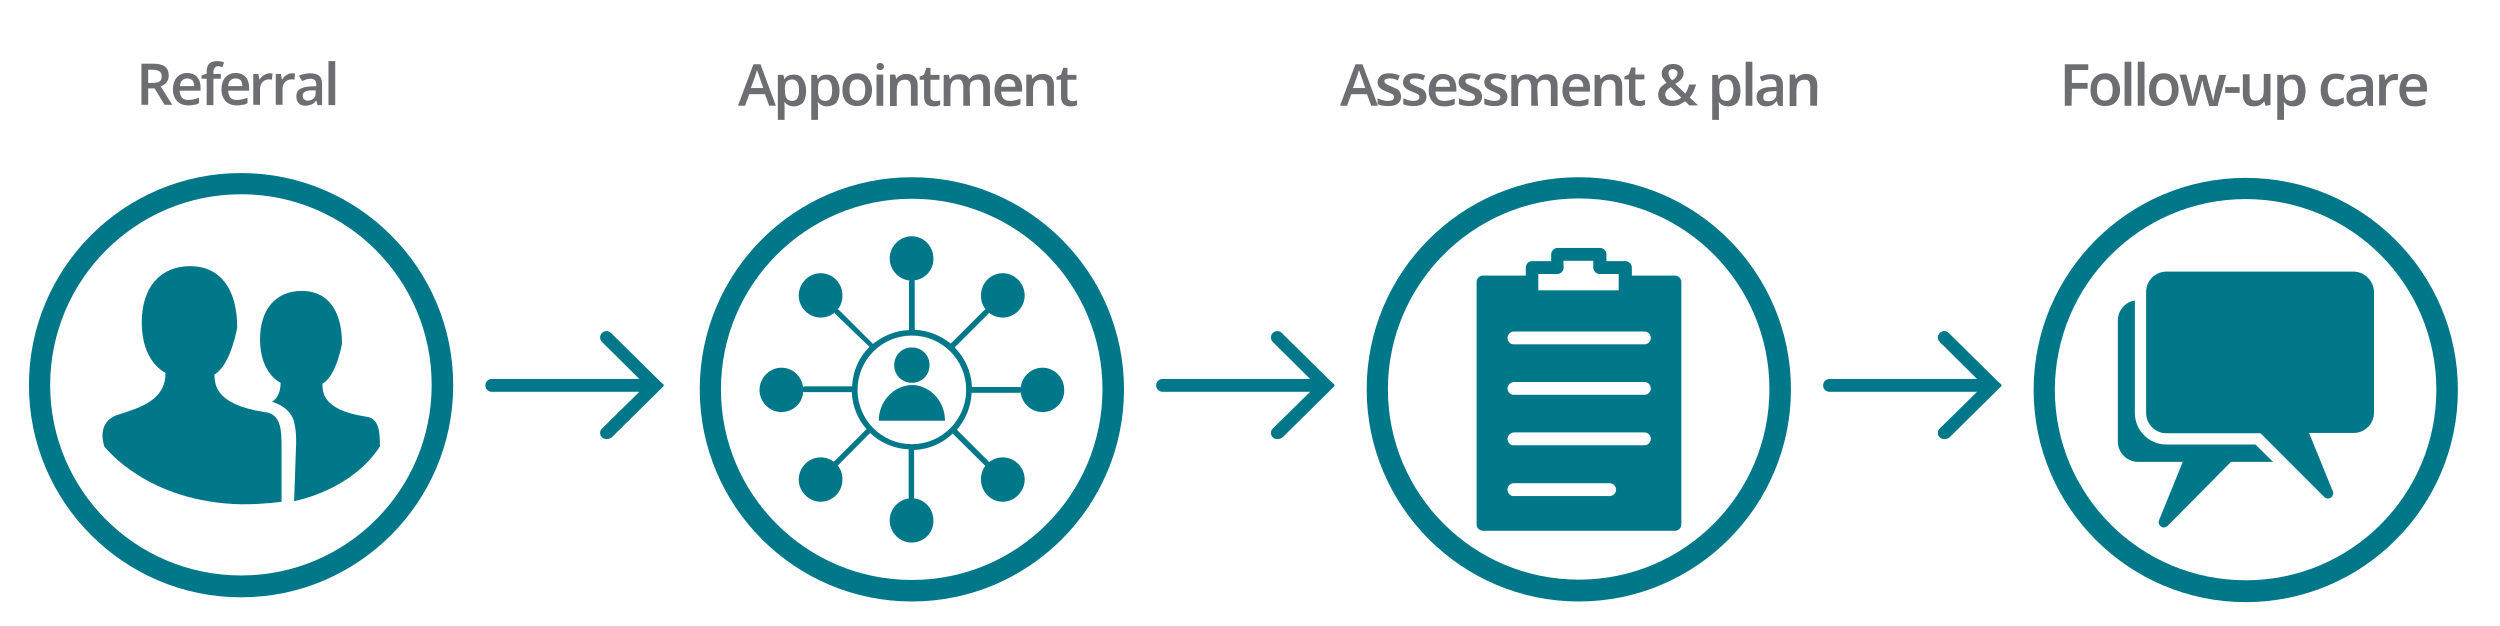
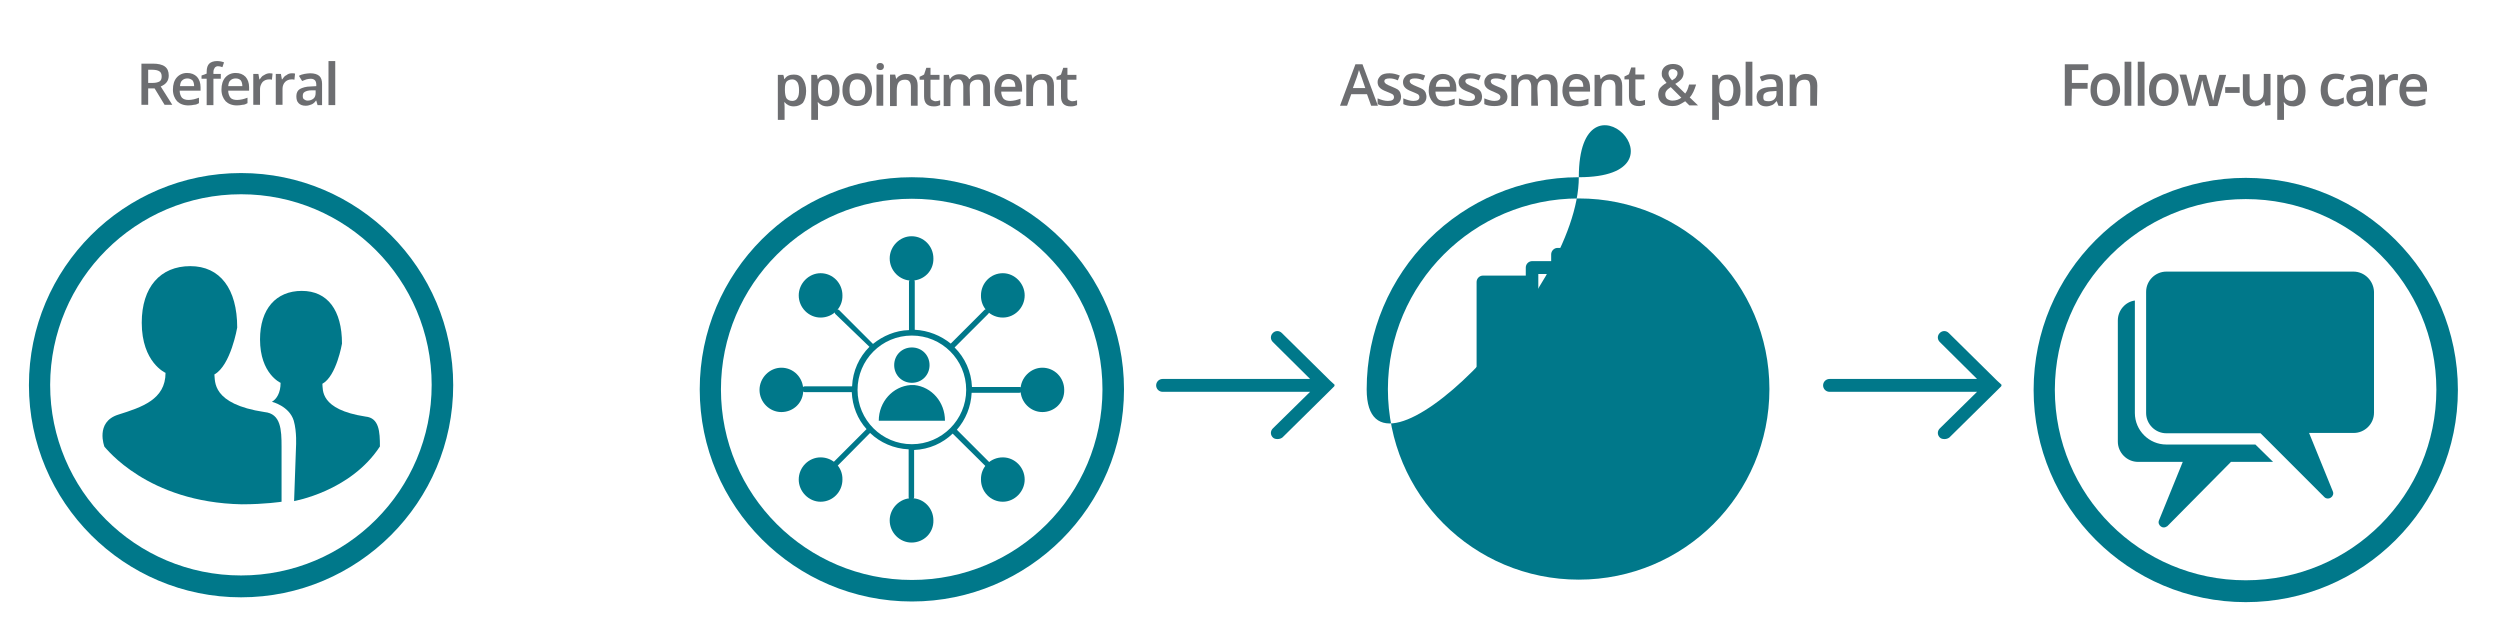
<svg xmlns="http://www.w3.org/2000/svg" version="1.1" id="Layer_1" x="0px" y="0px" viewBox="0 0 777.8 194.8" style="enable-background:new 0 0 777.8 194.8;" xml:space="preserve">
  <style type="text/css">
	.st0{fill:#00788A;}
	.st1{fill-rule:evenodd;clip-rule:evenodd;fill:#00788A;}
	.st2{fill:#6D6E71;}
</style>
  <g>
    <g>
      <g>
        <path class="st0" d="M87.6,139c0-5.3-0.2-10.3-5.3-10.8c-16.6-2.5-15.3-9.7-15.6-11.7c5.1-2.8,7.1-14.6,7.1-14.6     c0-12-5.3-19.1-14.6-19.1s-15.1,6.5-15.1,17.6c0,12.4,7.4,15.6,7.4,15.6c0,8.3-7.4,10.7-14.7,13s-4.3,10-4.3,10     c0.5,0.4,13.3,17.3,42.7,17.9c7.3,0,12.4-0.8,12.4-0.8V139z" />
        <path class="st0" d="M118.2,138.9c0-4.5-0.2-8.9-4.5-9.3c-14.3-2.2-13.2-8.4-13.4-10.2c4.4-2.4,6.1-12.5,6.1-12.5     c0-10.4-4.5-16.4-12.5-16.4s-13,5.6-13,15.1c0,10.7,6.4,13.5,6.4,13.5c0,3.2-1.3,5.1-2.7,5.9c0,0,5.4,1.3,6.8,5.9     c1,3.5,0.7,8,0.7,8l-0.6,17C91.3,155.9,109,153,118.2,138.9z" />
      </g>
    </g>
    <g transform="translate(0,-952.362)">
      <path class="st1" d="M75,1006.2c-36.5,0-66,29.6-66,66s29.6,66,66,66s66-29.6,66-66S111.4,1006.2,75,1006.2z M75,1012.8    c32.8,0,59.3,26.6,59.3,59.3c0,32.8-26.5,59.3-59.3,59.3c-32.9,0-59.4-26.6-59.4-59.3C15.7,1039.4,42.2,1012.8,75,1012.8    L75,1012.8z" />
    </g>
  </g>
-   <path class="st0" d="M206.3,119.5l-1.2-1.1l-15-14.8c-0.8-0.8-2-0.8-2.8,0s-0.8,2,0,2.8l11.6,11.5H153c-1.1,0-2,0.9-2,2s0.9,2,2,2  h45.9l-11.6,11.4c-0.8,0.8-0.8,2,0,2.8c0.4,0.4,0.9,0.5,1.5,0.5s1.1-0.2,1.5-0.5l15-14.8l1.1-1.1c0.1-0.1,0.1-0.2,0.1-0.4  S206.4,119.6,206.3,119.5z" />
  <path class="st0" d="M415,119.5l-1.2-1.1l-15-14.8c-0.8-0.8-2-0.8-2.8,0s-0.8,2,0,2.8l11.6,11.5h-45.9c-1.1,0-2,0.9-2,2s0.9,2,2,2  h45.9L396,133.3c-0.8,0.8-0.8,2,0,2.8c0.4,0.4,0.9,0.5,1.5,0.5s1.1-0.2,1.5-0.5l15-14.8l1.1-1.1c0.1-0.1,0.1-0.2,0.1-0.4  S415.1,119.6,415,119.5z" />
  <path class="st0" d="M622.5,119.5l-1.2-1.1l-15-14.8c-0.8-0.8-2-0.8-2.8,0s-0.8,2,0,2.8l11.6,11.5h-45.9c-1.1,0-2,0.9-2,2s0.9,2,2,2  h45.9l-11.6,11.4c-0.8,0.8-0.8,2,0,2.8c0.4,0.4,0.9,0.5,1.5,0.5s1.1-0.2,1.5-0.5l15-14.8l1.1-1.1c0.1-0.1,0.1-0.2,0.1-0.4  C622.7,119.6,622.6,119.6,622.5,119.5z" />
  <g>
    <g>
      <path class="st0" d="M318,121.3c0,0.4-0.3,0.9-0.9,0.9h-14.8l0,0c-0.2,4.4-1.9,8.4-4.6,11.5l10.2,10.2c0.3,0.3,0.3,0.9,0,1.2    s-0.9,0.3-1.2,0l-10.3-10.2c-3.1,3-7.3,4.9-12,5.1v14.6c0,0.4-0.3,0.9-0.9,0.9s-0.8-0.3-0.8-0.9v-14.8c-4.6-0.2-8.9-2.1-12-5.1    l-10.1,10.2c-0.3,0.3-0.9,0.3-1.2,0c-0.3-0.3-0.3-0.9,0-1.2l10.2-10.2c-2.8-3.1-4.4-7.1-4.6-11.5h-14.6c-0.4,0-0.9-0.3-0.9-0.9    c0-0.4,0.3-0.9,0.9-0.9h14.7c0.2-4.8,2.2-9.1,5.4-12.3l-10.6-10.2c-0.3-0.3-0.3-0.9,0-1.2c0.3-0.3,0.9-0.3,1.2,0l10.5,10.5    c3.1-2.5,7-4.2,11.2-4.3l0,0v-15c0-0.4,0.3-0.9,0.9-0.9s0.9,0.3,0.9,0.9v14.9l0,0c4.2,0.2,8.1,1.8,11.2,4.3l10.5-10.5    c0.3-0.3,0.9-0.3,1.2,0c0.3,0.3,0.3,0.9,0,1.2L297,108.1c3.2,3.2,5.2,7.5,5.4,12.3l0,0h14.9C317.7,120.4,318,120.8,318,121.3z     M300.6,121.3c0-9.4-7.6-16.9-16.9-16.9c-9.4,0-16.9,7.6-16.9,16.9c0,9.4,7.6,16.9,16.9,16.9S300.6,130.6,300.6,121.3z     M283.7,108.1c3.1,0,5.5,2.4,5.5,5.5s-2.4,5.5-5.5,5.5s-5.5-2.4-5.5-5.5S280.6,108.1,283.7,108.1z M284.5,119.8    c5.4,0.6,9.5,5.3,9.5,11.1h-20.6c0-5.9,4.4-10.7,9.9-11.1C283.3,119.8,284.5,119.8,284.5,119.8z" />
      <path class="st0" d="M290.4,80.4c0-3.8-3-6.9-6.8-6.9c-3.7,0-6.8,3.2-6.8,6.9c0,3.8,3.1,6.9,6.8,6.9    C287.4,87.3,290.5,84.3,290.4,80.4z" />
      <path class="st0" d="M312,98.8c3.7,0,6.8-3.1,6.8-6.9c0-3.7-3.1-6.9-6.8-6.9c-3.8,0-6.8,3.1-6.8,6.9    C305.1,95.8,308.2,98.8,312,98.8z" />
      <path class="st0" d="M324.3,128.2c-3.7,0-6.8-3.1-6.8-6.9c0-3.7,3.1-6.9,6.8-6.9c3.8,0,6.8,3.1,6.8,6.9    C331.2,125.2,328.1,128.2,324.3,128.2z" />
      <path class="st0" d="M305.2,149.2c0,3.8,3,6.9,6.8,6.9c3.7,0,6.8-3.2,6.8-6.9c0-3.8-3.1-6.9-6.8-6.9    C308.2,142.3,305.1,145.3,305.2,149.2z" />
      <path class="st0" d="M262.1,91.9c0-3.8-3-6.9-6.8-6.9c-3.7,0-6.8,3.2-6.8,6.9c0,3.8,3.1,6.9,6.8,6.9    C259.1,98.8,262.2,95.8,262.1,91.9z" />
      <path class="st0" d="M249.9,121.3c0-3.8-3-6.9-6.8-6.9c-3.7,0-6.8,3.2-6.8,6.9c0,3.8,3.1,6.9,6.8,6.9    C246.9,128.2,250,125.2,249.9,121.3z" />
      <path class="st0" d="M255.3,142.3c-3.7,0-6.8,3.1-6.8,6.9c0,3.7,3.1,6.9,6.8,6.9c3.8,0,6.8-3.1,6.8-6.9    C262.2,145.3,259.1,142.3,255.3,142.3z" />
      <path class="st0" d="M290.4,161.9c0-3.8-3-6.9-6.8-6.9c-3.7,0-6.8,3.2-6.8,6.9c0,3.8,3.1,6.9,6.8,6.9    C287.4,168.8,290.5,165.8,290.4,161.9z" />
    </g>
    <g transform="translate(0,-952.362)">
      <path class="st1" d="M283.7,1007.5c-36.5,0-66,29.6-66,66s29.6,66,66,66s66-29.6,66-66C349.7,1037.2,320.1,1007.5,283.7,1007.5z     M283.7,1014.2c32.8,0,59.3,26.6,59.3,59.3c0,32.8-26.5,59.3-59.3,59.3c-32.9,0-59.4-26.6-59.4-59.3    C224.3,1040.8,250.9,1014.2,283.7,1014.2L283.7,1014.2z" />
    </g>
  </g>
  <g>
    <g transform="translate(0,-952.362)">
      <path class="st0" d="M484.4,1029.5c-1,0.1-1.8,1-1.8,2v2.1h-5.9c-1.1,0-2,0.9-2,2v2.5h-13.3c-1.1,0-2,0.9-2,2v75.4    c0,1.1,0.9,2,2,2h59.7c1.1,0,2-0.9,2-2v-75.4c0-1.1-0.9-2-2-2h-13.4v-2.5c0-1.1-0.9-2-2-2h-5.9v-2.1c0-1.1-0.9-2-2-2H484.4    L484.4,1029.5z M486.4,1033.5h9.3v2.1c0,1.1,0.9,2,2,2h5.9v5.1h-25v-5.1h5.9c1.1,0,2-0.9,2-2L486.4,1033.5L486.4,1033.5z     M471,1055.5c0.1,0,0.1,0,0.2,0h40.4c1.1,0,2,0.9,2,2s-0.9,2-2,2c0,0,0,0-0.1,0h-40.4c-1.1,0.1-2-0.8-2.1-1.9    C469,1056.5,469.9,1055.5,471,1055.5L471,1055.5z M471,1071.2c0.1,0,0.1,0,0.2,0h40.4c1.1,0,2,0.9,2,2s-0.9,2-2,2c0,0,0,0-0.1,0    h-40.4c-1.1,0.1-2-0.8-2.1-1.9C469,1072.2,469.9,1071.3,471,1071.2L471,1071.2z M471,1086.9c0.1,0,0.1,0,0.2,0h40.4    c1.1,0,2,0.9,2,2s-0.9,2-2,2c0,0,0,0-0.1,0h-40.4c-1.1,0.1-2-0.8-2.1-1.9C469,1087.9,469.9,1087,471,1086.9z M471,1102.7    c0.1,0,0.1,0,0.2,0h29.6c1.1,0,2,0.9,2,2s-0.9,2-2,2c0,0,0,0-0.1,0h-29.6c-1.1,0.1-2-0.8-2.1-1.9S469.9,1102.7,471,1102.7    L471,1102.7z" />
    </g>
    <g transform="translate(0,-952.362)">
-       <path class="st1" d="M491.2,1007.5c-36.5,0-66,29.6-66,66s29.6,66,66,66s66-29.6,66-66S527.6,1007.5,491.2,1007.5z M491.2,1014.1    c32.8,0,59.3,26.6,59.3,59.3c0,32.8-26.5,59.3-59.3,59.3c-32.9,0-59.4-26.6-59.4-59.3C431.9,1040.7,458.4,1014.1,491.2,1014.1    L491.2,1014.1z" />
+       <path class="st1" d="M491.2,1007.5c-36.5,0-66,29.6-66,66s66-29.6,66-66S527.6,1007.5,491.2,1007.5z M491.2,1014.1    c32.8,0,59.3,26.6,59.3,59.3c0,32.8-26.5,59.3-59.3,59.3c-32.9,0-59.4-26.6-59.4-59.3C431.9,1040.7,458.4,1014.1,491.2,1014.1    L491.2,1014.1z" />
    </g>
  </g>
  <g>
    <g>
      <path class="st0" d="M667.7,90.8v37.7c0,3.4,2.8,6.3,6.3,6.3h29.3l19.9,19.9c0.3,0.3,0.7,0.4,1.1,0.4c0.3,0,0.6-0.1,0.9-0.3    c0.6-0.4,0.9-1.2,0.6-1.9l-7.4-18.2h13.9c3.4,0,6.3-2.8,6.3-6.3V90.8c-0.1-3.4-2.9-6.3-6.4-6.3H674    C670.6,84.5,667.7,87.3,667.7,90.8z" />
    </g>
    <g>
      <path class="st0" d="M674,138.3c-5.4,0-9.8-4.4-9.8-9.8v-35c-3,0.4-5.3,3.1-5.3,6.2v37.7c0,3.4,2.8,6.3,6.3,6.3h13.9l-7.4,18.2    c-0.3,0.7,0,1.5,0.6,1.9c0.3,0.2,0.5,0.3,0.9,0.3s0.8-0.2,1.1-0.4l19.8-20h13.1l-5.5-5.4H674L674,138.3z" />
    </g>
  </g>
  <g transform="translate(0,-952.362)">
    <path class="st1" d="M698.7,1007.7c-36.5,0-66,29.6-66,66s29.6,66,66,66s66-29.6,66-66S735.1,1007.7,698.7,1007.7z M698.7,1014.3   c32.8,0,59.3,26.6,59.3,59.3c0,32.8-26.5,59.3-59.3,59.3c-32.9,0-59.4-26.6-59.4-59.3C639.4,1040.9,665.9,1014.3,698.7,1014.3   L698.7,1014.3z" />
  </g>
  <g>
    <path class="st2" d="M46.1,27.5v5.1H44V19.8h3.6c1.6,0,2.9,0.3,3.7,0.9s1.2,1.5,1.2,2.8c0,1.6-0.8,2.7-2.5,3.4l3.6,5.7h-2.4   l-3.1-5.1L46.1,27.5L46.1,27.5z M46.1,25.8h1.4c1,0,1.7-0.2,2.2-0.5c0.5-0.4,0.6-0.9,0.6-1.6s-0.3-1.3-0.7-1.5   c-0.4-0.3-1.2-0.5-2.2-0.5h-1.3V25.8z" />
    <path class="st2" d="M58.6,32.8c-1.5,0-2.7-0.5-3.5-1.3c-0.8-0.9-1.3-2.1-1.3-3.6c0-1.6,0.4-2.9,1.2-3.8s1.9-1.4,3.2-1.4   c1.3,0,2.3,0.4,3.1,1.2c0.7,0.8,1.1,1.9,1.1,3.2v1.1h-6.5c0,0.9,0.3,1.7,0.7,2.2c0.5,0.5,1.2,0.7,2.1,0.7c0.5,0,1.1-0.1,1.6-0.2   c0.5-0.1,1-0.3,1.6-0.5v1.7c-0.5,0.3-1,0.5-1.5,0.5C59.9,32.7,59.3,32.8,58.6,32.8z M58.3,24.4c-0.6,0-1.2,0.2-1.6,0.6   c-0.5,0.4-0.6,1-0.7,1.8h4.4c0-0.8-0.2-1.4-0.5-1.8C59.4,24.6,58.9,24.4,58.3,24.4z" />
    <path class="st2" d="M68.7,24.5h-2.3v8.2h-2.1v-8.2h-1.6v-1l1.6-0.6v-0.6c0-1.2,0.3-2,0.8-2.5c0.5-0.5,1.4-0.8,2.4-0.8   c0.7,0,1.4,0.1,2.2,0.4l-0.5,1.5c-0.5-0.2-1-0.3-1.4-0.3c-0.4,0-0.8,0.2-1,0.5c-0.2,0.3-0.4,0.7-0.4,1.3V23h2.3V24.5z" />
    <path class="st2" d="M73.7,32.8c-1.5,0-2.7-0.5-3.5-1.3c-0.8-0.9-1.3-2.1-1.3-3.6c0-1.6,0.4-2.9,1.2-3.8c0.8-0.9,1.9-1.4,3.2-1.4   c1.3,0,2.3,0.4,3.1,1.2c0.7,0.8,1.1,1.9,1.1,3.2v1.1H71c0,0.9,0.3,1.7,0.7,2.2c0.4,0.5,1.2,0.7,2.1,0.7c0.5,0,1.1-0.1,1.6-0.2   c0.5-0.1,1-0.3,1.6-0.5v1.7c-0.5,0.3-1,0.5-1.5,0.5C75,32.7,74.4,32.8,73.7,32.8z M73.3,24.4c-0.6,0-1.2,0.2-1.6,0.6   c-0.5,0.4-0.6,1-0.7,1.8h4.4c0-0.8-0.2-1.4-0.5-1.8C74.5,24.6,74,24.4,73.3,24.4z" />
    <path class="st2" d="M83.8,22.8c0.4,0,0.7,0,1,0.1l-0.2,1.9c-0.3-0.1-0.6-0.1-0.9-0.1c-0.8,0-1.5,0.3-2,0.8   c-0.4,0.5-0.8,1.3-0.8,2.1v5h-2.1v-9.6h1.6l0.3,1.7h0.1c0.4-0.5,0.7-1.1,1.3-1.3C82.7,23,83.3,22.8,83.8,22.8z" />
    <path class="st2" d="M90.8,22.8c0.5,0,0.7,0,1,0.1l-0.2,1.9c-0.3-0.1-0.6-0.1-0.9-0.1c-0.8,0-1.5,0.3-2,0.8   c-0.5,0.5-0.8,1.3-0.8,2.1v5h-2.1v-9.6h1.6l0.3,1.7h0.1c0.4-0.5,0.7-1.1,1.3-1.3C89.6,23,90.1,22.8,90.8,22.8z" />
    <path class="st2" d="M98.8,32.7l-0.4-1.4h-0.1c-0.4,0.6-0.9,1-1.4,1.2s-1.1,0.4-1.8,0.4c-1,0-1.7-0.3-2.2-0.8   c-0.5-0.5-0.7-1.2-0.7-2.2c0-1,0.4-1.8,1.1-2.2c0.7-0.4,1.9-0.8,3.4-0.8l1.7-0.1v-0.5c0-0.6-0.2-1.1-0.4-1.3   c-0.3-0.3-0.7-0.5-1.3-0.5c-0.5,0-1,0.1-1.4,0.2c-0.4,0.1-0.9,0.4-1.3,0.5L93,23.6c0.5-0.3,1.1-0.5,1.7-0.6s1.3-0.2,1.8-0.2   c1.3,0,2.2,0.3,2.8,0.8s0.9,1.4,0.9,2.5v6.6L98.8,32.7L98.8,32.7z M95.7,31.3c0.7,0,1.3-0.2,1.8-0.6c0.5-0.4,0.7-1,0.7-1.8v-0.8   L97,28.1c-1,0-1.7,0.2-2.2,0.5c-0.5,0.3-0.6,0.7-0.6,1.3c0,0.5,0.1,0.8,0.4,1S95.2,31.3,95.7,31.3z" />
    <path class="st2" d="M104.3,32.7h-2.1V19h2.1V32.7z" />
  </g>
  <g>
-     <path class="st2" d="M239.3,32.9l-1.3-3.6h-4.9l-1.3,3.6h-2.2l4.8-12.9h2.2l4.8,12.9H239.3z M237.5,27.5l-1.2-3.5   c-0.1-0.3-0.2-0.6-0.4-1.1c-0.2-0.5-0.3-0.9-0.4-1.1c-0.2,0.7-0.4,1.5-0.7,2.3l-1.2,3.3H237.5z" />
    <path class="st2" d="M247,33.1c-1.3,0-2.2-0.5-2.9-1.3h-0.1c0.1,0.8,0.1,1.3,0.1,1.5v4h-2.1v-14h1.7c0.1,0.2,0.2,0.6,0.3,1.3h0.1   c0.6-1,1.6-1.4,2.9-1.4c1.2,0,2.2,0.4,2.8,1.4c0.6,0.9,1,2.1,1,3.7c0,1.6-0.4,2.8-1,3.7C249.2,32.6,248.2,33.1,247,33.1z    M246.5,24.7c-0.8,0-1.4,0.3-1.8,0.7c-0.4,0.5-0.5,1.3-0.5,2.3V28c0,1.2,0.2,2.1,0.5,2.6c0.4,0.5,1,0.8,1.8,0.8   c0.7,0,1.3-0.3,1.6-0.9c0.4-0.6,0.5-1.4,0.5-2.5c0-1.1-0.2-1.9-0.5-2.4C247.7,25.1,247.3,24.7,246.5,24.7z" />
    <path class="st2" d="M257.4,33.1c-1.3,0-2.2-0.5-2.9-1.3h-0.1c0.1,0.8,0.1,1.3,0.1,1.5v4h-2.1v-14h1.7c0.1,0.2,0.2,0.6,0.3,1.3h0.1   c0.6-1,1.6-1.4,2.9-1.4c1.2,0,2.2,0.4,2.8,1.4c0.6,0.9,1,2.1,1,3.7c0,1.6-0.4,2.8-1,3.7C259.5,32.6,258.5,33.1,257.4,33.1z    M256.8,24.7c-0.8,0-1.4,0.3-1.8,0.7c-0.4,0.5-0.5,1.3-0.5,2.3V28c0,1.2,0.2,2.1,0.5,2.6c0.4,0.5,1,0.8,1.8,0.8   c0.7,0,1.3-0.3,1.6-0.9c0.4-0.6,0.5-1.4,0.5-2.5c0-1.1-0.2-1.9-0.5-2.4C258.1,25.1,257.6,24.7,256.8,24.7z" />
    <path class="st2" d="M271.3,28c0,1.6-0.5,2.8-1.3,3.7c-0.8,0.9-2,1.3-3.4,1.3c-0.9,0-1.7-0.2-2.4-0.6c-0.7-0.4-1.3-1-1.6-1.8   c-0.4-0.8-0.5-1.6-0.5-2.7c0-1.6,0.4-2.8,1.2-3.7c0.8-0.9,2-1.4,3.4-1.4c1.4,0,2.5,0.4,3.3,1.4C270.8,25.2,271.3,26.5,271.3,28z    M264.3,28c0,2.2,0.8,3.3,2.5,3.3c1.6,0,2.4-1.1,2.4-3.3s-0.8-3.3-2.5-3.3c-0.9,0-1.5,0.3-1.9,0.9C264.5,26.2,264.3,27,264.3,28z" />
    <path class="st2" d="M272.7,20.7c0-0.4,0.1-0.6,0.3-0.8c0.2-0.2,0.4-0.3,0.9-0.3c0.4,0,0.6,0.1,0.8,0.3c0.2,0.2,0.3,0.4,0.3,0.8   c0,0.4-0.1,0.6-0.3,0.8c-0.2,0.2-0.5,0.3-0.8,0.3c-0.4,0-0.6-0.1-0.9-0.3S272.7,20.9,272.7,20.7z M274.8,32.9h-2.1v-9.7h2.1V32.9z" />
    <path class="st2" d="M285.5,32.9h-2.1V27c0-0.7-0.2-1.4-0.5-1.7c-0.3-0.4-0.8-0.5-1.4-0.5c-0.9,0-1.5,0.3-1.9,0.8   c-0.4,0.5-0.6,1.4-0.6,2.6V33h-2.1v-9.8h1.6l0.3,1.3h0.1c0.3-0.5,0.7-0.8,1.3-1.1c0.5-0.3,1.2-0.4,1.8-0.4c2.3,0,3.5,1.2,3.5,3.6   L285.5,32.9L285.5,32.9z" />
    <path class="st2" d="M291,31.5c0.5,0,1-0.1,1.5-0.3v1.5c-0.3,0.1-0.5,0.2-0.9,0.3c-0.4,0.1-0.7,0.1-1.1,0.1c-2,0-3-1-3-3.1v-5.2   h-1.4v-0.9l1.4-0.7l0.7-2.1h1.3v2.2h2.8v1.5h-2.8V30c0,0.5,0.1,0.9,0.4,1.1C290.3,31.3,290.7,31.5,291,31.5z" />
    <path class="st2" d="M301.8,32.9h-2.1v-6c0-0.7-0.2-1.3-0.5-1.7c-0.3-0.5-0.7-0.5-1.3-0.5c-0.8,0-1.4,0.3-1.7,0.8   c-0.4,0.5-0.5,1.4-0.5,2.6v4.9h-2.1v-9.7h1.6l0.3,1.3h0.1c0.3-0.5,0.6-0.8,1.2-1.1c0.5-0.3,1.1-0.4,1.7-0.4c1.5,0,2.5,0.5,3,1.5   h0.2c0.3-0.5,0.7-0.9,1.2-1.1c0.4-0.2,1.1-0.4,1.8-0.4c1.2,0,2,0.3,2.5,0.9s0.8,1.4,0.8,2.7V33h-2.1v-6c0-0.7-0.2-1.3-0.5-1.7   c-0.3-0.5-0.7-0.5-1.4-0.5c-0.8,0-1.3,0.3-1.8,0.7c-0.5,0.5-0.5,1.3-0.5,2.3L301.8,32.9C301.7,32.9,301.8,32.9,301.8,32.9z" />
    <path class="st2" d="M314.2,33.1c-1.5,0-2.7-0.5-3.5-1.3c-0.8-0.9-1.3-2.1-1.3-3.6c0-1.6,0.4-2.9,1.2-3.8s1.9-1.4,3.2-1.4   c1.3,0,2.3,0.4,3.1,1.2c0.7,0.8,1.1,1.9,1.1,3.2v1.1h-6.5c0,0.9,0.3,1.7,0.7,2.2c0.5,0.5,1.2,0.7,2.1,0.7c0.5,0,1.1-0.1,1.6-0.2   s1-0.3,1.6-0.5v1.7c-0.5,0.3-1,0.5-1.5,0.5C315.4,33,314.9,33.1,314.2,33.1z M313.8,24.6c-0.6,0-1.2,0.2-1.6,0.6   c-0.5,0.4-0.6,1-0.7,1.8h4.4c0-0.8-0.2-1.4-0.5-1.8C315,24.9,314.4,24.6,313.8,24.6z" />
    <path class="st2" d="M327.9,32.9h-2.1V27c0-0.7-0.2-1.4-0.5-1.7c-0.3-0.4-0.8-0.5-1.4-0.5c-0.9,0-1.5,0.3-1.9,0.8   c-0.4,0.5-0.6,1.4-0.6,2.6V33h-2.1v-9.8h1.6l0.3,1.3h0.1c0.3-0.5,0.7-0.8,1.3-1.1c0.5-0.3,1.2-0.4,1.8-0.4c2.3,0,3.5,1.2,3.5,3.6   L327.9,32.9L327.9,32.9z" />
    <path class="st2" d="M333.6,31.5c0.5,0,1-0.1,1.5-0.3v1.5c-0.3,0.1-0.5,0.2-0.9,0.3c-0.4,0.1-0.7,0.1-1.1,0.1c-2,0-3-1-3-3.1v-5.2   h-1.4v-0.9l1.4-0.7l0.7-2.1h1.3v2.2h2.8v1.5h-2.8V30c0,0.5,0.1,0.9,0.4,1.1C332.9,31.3,333.2,31.5,333.6,31.5z" />
  </g>
  <g>
    <path class="st2" d="M426.6,32.9l-1.3-3.6h-4.9l-1.3,3.6h-2.2l4.8-12.9h2.2l4.8,12.9H426.6z M424.8,27.5l-1.2-3.5   c-0.1-0.3-0.2-0.6-0.4-1.1c-0.2-0.5-0.3-0.9-0.4-1.1c-0.2,0.7-0.4,1.5-0.7,2.3l-1.2,3.3H424.8z" />
    <path class="st2" d="M435.9,30.1c0,1-0.4,1.7-1.1,2.2c-0.7,0.5-1.7,0.7-3,0.7c-1.3,0-2.3-0.2-3.2-0.6v-1.8c1.2,0.5,2.2,0.8,3.2,0.8   c1.3,0,1.9-0.4,1.9-1.2c0-0.3-0.1-0.5-0.2-0.6c-0.1-0.2-0.4-0.4-0.7-0.5s-0.8-0.4-1.4-0.6c-1.1-0.4-1.9-0.9-2.2-1.3   c-0.4-0.4-0.6-1-0.6-1.7c0-0.8,0.4-1.4,1-2c0.6-0.5,1.6-0.7,2.7-0.7c1.2,0,2.2,0.3,3.2,0.7l-0.6,1.5c-1.1-0.5-1.9-0.6-2.6-0.6   c-1.1,0-1.6,0.3-1.6,0.9c0,0.3,0.2,0.5,0.5,0.8c0.3,0.2,0.9,0.5,1.9,0.9c0.8,0.3,1.3,0.6,1.7,0.8c0.4,0.3,0.6,0.5,0.8,0.9   C435.7,29,435.9,29.6,435.9,30.1z" />
    <path class="st2" d="M443.8,30.1c0,1-0.4,1.7-1.1,2.2c-0.7,0.5-1.7,0.7-3,0.7c-1.3,0-2.3-0.2-3.1-0.6v-1.8c1.2,0.5,2.2,0.8,3.1,0.8   c1.3,0,1.9-0.4,1.9-1.2c0-0.3-0.1-0.5-0.2-0.6c-0.1-0.2-0.4-0.4-0.7-0.5s-0.8-0.4-1.4-0.6c-1.1-0.4-1.9-0.9-2.2-1.3   c-0.4-0.4-0.6-1-0.6-1.7c0-0.8,0.4-1.4,1-2c0.6-0.5,1.6-0.7,2.7-0.7c1.2,0,2.2,0.3,3.2,0.7l-0.6,1.5c-1.1-0.5-1.9-0.6-2.6-0.6   c-1.1,0-1.6,0.3-1.6,0.9c0,0.3,0.2,0.5,0.5,0.8c0.3,0.2,0.9,0.5,1.9,0.9c0.8,0.3,1.4,0.6,1.7,0.8c0.4,0.3,0.6,0.5,0.8,0.9   C443.6,29,443.8,29.6,443.8,30.1z" />
    <path class="st2" d="M449.3,33.1c-1.5,0-2.7-0.4-3.5-1.3c-0.8-0.9-1.3-2.1-1.3-3.6c0-1.6,0.4-2.9,1.2-3.8s1.9-1.4,3.2-1.4   c1.3,0,2.3,0.4,3.1,1.2c0.7,0.8,1.1,1.9,1.1,3.2v1.1h-6.5c0,0.9,0.3,1.7,0.7,2.2c0.4,0.5,1.2,0.7,2.1,0.7c0.5,0,1.1-0.1,1.6-0.2   c0.5-0.1,1-0.3,1.6-0.5v1.7c-0.5,0.3-1,0.5-1.5,0.5C450.6,33.1,450.1,33.1,449.3,33.1z M449,24.6c-0.6,0-1.2,0.2-1.6,0.6   c-0.5,0.5-0.6,1-0.7,1.8h4.4c0-0.8-0.2-1.4-0.5-1.8C450.1,24.8,449.7,24.6,449,24.6z" />
    <path class="st2" d="M461.1,30.1c0,1-0.4,1.7-1.1,2.2c-0.7,0.5-1.7,0.7-3,0.7c-1.3,0-2.3-0.2-3.1-0.6v-1.8c1.2,0.5,2.2,0.8,3.1,0.8   c1.3,0,1.9-0.4,1.9-1.2c0-0.3-0.1-0.5-0.2-0.6c-0.1-0.2-0.4-0.4-0.7-0.5c-0.4-0.2-0.8-0.4-1.4-0.6c-1.1-0.4-1.9-0.9-2.2-1.3   c-0.4-0.4-0.6-1-0.6-1.7c0-0.8,0.4-1.4,1-2c0.6-0.5,1.6-0.7,2.7-0.7c1.2,0,2.2,0.3,3.2,0.7l-0.6,1.5c-1.1-0.5-1.9-0.6-2.6-0.6   c-1.1,0-1.6,0.3-1.6,0.9c0,0.3,0.2,0.5,0.5,0.8c0.3,0.2,0.9,0.5,1.9,0.9c0.8,0.3,1.4,0.6,1.7,0.8c0.4,0.3,0.6,0.5,0.8,0.9   C460.9,29,461.1,29.6,461.1,30.1z" />
    <path class="st2" d="M469,30.1c0,1-0.4,1.7-1.1,2.2c-0.7,0.5-1.7,0.7-3,0.7c-1.3,0-2.3-0.2-3.1-0.6v-1.8c1.2,0.5,2.2,0.8,3.1,0.8   c1.3,0,1.9-0.4,1.9-1.2c0-0.3-0.1-0.5-0.2-0.6s-0.4-0.4-0.7-0.5c-0.4-0.2-0.8-0.4-1.3-0.6c-1.1-0.4-1.9-0.9-2.2-1.3   c-0.4-0.4-0.6-1-0.6-1.7c0-0.8,0.4-1.4,1-2c0.6-0.5,1.6-0.7,2.7-0.7c1.2,0,2.2,0.3,3.2,0.7L468,25c-1.1-0.5-1.9-0.6-2.6-0.6   c-1.1,0-1.6,0.3-1.6,0.9c0,0.3,0.2,0.5,0.4,0.8c0.3,0.2,0.9,0.5,1.9,0.9c0.8,0.3,1.4,0.6,1.7,0.8c0.4,0.3,0.6,0.5,0.8,0.9   C468.8,29,469,29.6,469,30.1z" />
    <path class="st2" d="M478.5,32.9h-2.1v-6c0-0.7-0.2-1.3-0.5-1.7c-0.3-0.5-0.7-0.5-1.4-0.5c-0.8,0-1.3,0.3-1.7,0.8   c-0.4,0.5-0.5,1.4-0.5,2.6v4.9h-2.1v-9.7h1.6l0.3,1.3h0.1c0.3-0.5,0.6-0.8,1.2-1.1c0.5-0.3,1.1-0.4,1.7-0.4c1.5,0,2.5,0.5,3,1.5   h0.2c0.3-0.4,0.7-0.9,1.2-1.1c0.5-0.3,1.1-0.4,1.8-0.4c1.2,0,2,0.3,2.5,0.9c0.5,0.6,0.8,1.4,0.8,2.7V33h-2.1v-6   c0-0.7-0.2-1.3-0.5-1.7c-0.3-0.4-0.7-0.5-1.4-0.5c-0.8,0-1.3,0.3-1.8,0.7c-0.4,0.5-0.5,1.3-0.5,2.3L478.5,32.9   C478.4,32.9,478.5,32.9,478.5,32.9z" />
    <path class="st2" d="M490.9,33.1c-1.5,0-2.7-0.4-3.5-1.3c-0.8-0.9-1.3-2.1-1.3-3.6c0-1.6,0.4-2.9,1.2-3.8s1.9-1.4,3.2-1.4   c1.3,0,2.3,0.4,3.1,1.2s1.1,1.9,1.1,3.2v1.1h-6.5c0,0.9,0.3,1.7,0.7,2.2c0.5,0.5,1.2,0.7,2.1,0.7c0.5,0,1.1-0.1,1.6-0.2   c0.5-0.1,1-0.3,1.6-0.5v1.7c-0.5,0.3-1,0.5-1.5,0.5C492.1,33.1,491.6,33.1,490.9,33.1z M490.5,24.6c-0.6,0-1.2,0.2-1.6,0.6   s-0.6,1-0.7,1.8h4.4c0-0.8-0.2-1.4-0.5-1.8C491.6,24.8,491.2,24.6,490.5,24.6z" />
    <path class="st2" d="M504.7,32.9h-2.1v-5.9c0-0.7-0.2-1.4-0.5-1.7s-0.8-0.5-1.4-0.5c-0.9,0-1.5,0.3-1.9,0.8   c-0.4,0.5-0.6,1.4-0.6,2.5v4.9h-2.1v-9.7h1.6l0.3,1.3h0.1c0.3-0.5,0.7-0.8,1.3-1.1c0.5-0.3,1.2-0.4,1.8-0.4c2.3,0,3.5,1.2,3.5,3.6   L504.7,32.9L504.7,32.9z" />
    <path class="st2" d="M510.3,31.4c0.5,0,1-0.1,1.5-0.3v1.5c-0.3,0.1-0.5,0.2-0.9,0.3c-0.4,0.1-0.7,0.1-1.1,0.1c-2,0-3-1-3-3.1v-5.2   h-1.4v-0.9l1.4-0.7l0.7-2.1h1.3v2.2h2.8v1.5h-2.8V30c0,0.5,0.1,0.9,0.4,1.1C509.6,31.3,509.8,31.4,510.3,31.4z" />
    <path class="st2" d="M515.9,29.5c0-0.8,0.2-1.4,0.5-2c0.4-0.5,1.1-1.2,2.1-1.7c-0.5-0.6-0.9-1.2-1.2-1.6c-0.3-0.5-0.3-0.9-0.3-1.4   c0-0.9,0.4-1.6,1-2.1c0.6-0.5,1.5-0.8,2.5-0.8c1.1,0,1.9,0.3,2.4,0.7c0.6,0.5,0.9,1.2,0.9,2.1c0,0.6-0.2,1.3-0.6,1.8   c-0.4,0.5-1.1,1.1-2,1.6l3.1,3c0.5-0.6,0.9-1.5,1.2-2.8h2.2c-0.5,1.6-1.1,3.1-2,4l2.6,2.5h-2.7l-1.3-1.3c-0.6,0.4-1.3,0.8-1.9,1.1   c-0.6,0.3-1.4,0.4-2.2,0.4c-1.4,0-2.4-0.4-3.2-1C516.3,31.4,515.9,30.6,515.9,29.5z M520.3,31.3c1.1,0,2-0.3,2.8-0.9l-3.3-3.3   c-0.6,0.4-1.1,0.8-1.3,1.1c-0.3,0.4-0.4,0.7-0.4,1.2c0,0.5,0.2,1.1,0.6,1.4C519.2,31.1,519.7,31.3,520.3,31.3z M519.1,22.8   c0,0.4,0.1,0.7,0.3,1.1c0.2,0.4,0.5,0.7,0.8,1.1c0.6-0.4,1.2-0.7,1.3-1.1c0.3-0.4,0.4-0.7,0.4-1.1s-0.1-0.7-0.4-0.9   c-0.3-0.2-0.6-0.4-1-0.4c-0.5,0-0.8,0.1-1.1,0.4C519.2,22.2,519.1,22.4,519.1,22.8z" />
    <path class="st2" d="M537.7,33.1c-1.3,0-2.2-0.4-2.9-1.3h-0.1c0.1,0.8,0.1,1.3,0.1,1.5v4h-2.1v-14h1.7c0.1,0.2,0.2,0.6,0.3,1.3h0.1   c0.6-1,1.6-1.4,2.9-1.4c1.2,0,2.2,0.5,2.8,1.4s1,2.1,1,3.7s-0.4,2.8-1,3.7C539.9,32.6,538.9,33.1,537.7,33.1z M537.2,24.7   c-0.8,0-1.4,0.3-1.8,0.7c-0.4,0.5-0.5,1.3-0.5,2.3V28c0,1.2,0.2,2.1,0.5,2.6c0.4,0.5,1,0.8,1.8,0.8c0.7,0,1.3-0.3,1.6-0.9   s0.5-1.4,0.5-2.5c0-1.1-0.2-1.9-0.5-2.4C538.5,25,538,24.7,537.2,24.7z" />
    <path class="st2" d="M545.2,32.9h-2.1V19.2h2.1V32.9z" />
    <path class="st2" d="M553.3,32.9l-0.5-1.4h-0.1c-0.5,0.6-0.9,1-1.4,1.2s-1.1,0.4-1.8,0.4c-1,0-1.7-0.3-2.2-0.8s-0.8-1.3-0.8-2.2   c0-1,0.4-1.8,1.1-2.2c0.7-0.5,1.9-0.8,3.4-0.8l1.7-0.1v-0.5c0-0.6-0.2-1.1-0.4-1.4c-0.3-0.3-0.7-0.5-1.4-0.5c-0.5,0-1,0.1-1.4,0.2   c-0.5,0.1-0.9,0.4-1.4,0.5l-0.6-1.4c0.5-0.3,1.1-0.4,1.7-0.6c0.6-0.2,1.3-0.2,1.8-0.2c1.3,0,2.2,0.3,2.8,0.8   c0.6,0.5,0.9,1.4,0.9,2.5V33L553.3,32.9L553.3,32.9z M550.2,31.5c0.7,0,1.4-0.2,1.8-0.6c0.5-0.5,0.7-1,0.7-1.8v-0.8l-1.3,0.1   c-1,0-1.7,0.2-2.2,0.5c-0.5,0.3-0.6,0.7-0.6,1.4c0,0.4,0.1,0.8,0.4,1C549.3,31.4,549.7,31.5,550.2,31.5z" />
    <path class="st2" d="M565.3,32.9h-2.1v-5.9c0-0.7-0.2-1.4-0.4-1.7c-0.3-0.4-0.8-0.5-1.4-0.5c-0.9,0-1.5,0.3-1.9,0.8   c-0.4,0.5-0.6,1.4-0.6,2.6V33h-2.1v-9.8h1.6l0.3,1.3h0.1c0.3-0.5,0.7-0.8,1.3-1.1c0.5-0.3,1.2-0.4,1.8-0.4c2.3,0,3.5,1.2,3.5,3.6   L565.3,32.9L565.3,32.9z" />
  </g>
  <g>
    <path class="st2" d="M644.5,32.9h-2.1V20h7.3v1.8h-5.1v4h4.9v1.8h-4.9L644.5,32.9L644.5,32.9z" />
    <path class="st2" d="M659.6,28c0,1.6-0.5,2.8-1.3,3.7c-0.8,0.9-2,1.3-3.4,1.3c-0.9,0-1.7-0.2-2.4-0.6c-0.7-0.4-1.3-1-1.6-1.8   c-0.4-0.8-0.5-1.6-0.5-2.7c0-1.6,0.4-2.8,1.2-3.7c0.8-0.9,2-1.4,3.4-1.4s2.5,0.5,3.3,1.4C659.1,25.2,659.6,26.5,659.6,28z    M652.4,28c0,2.2,0.8,3.3,2.5,3.3c1.6,0,2.4-1.1,2.4-3.3s-0.8-3.3-2.5-3.3c-0.9,0-1.5,0.3-1.9,0.9C652.6,26.1,652.4,26.9,652.4,28z   " />
    <path class="st2" d="M663.1,32.9H661V19.2h2.1V32.9z" />
    <path class="st2" d="M667.2,32.9h-2.1V19.2h2.1V32.9z" />
    <path class="st2" d="M677.8,28c0,1.6-0.5,2.8-1.3,3.7c-0.8,0.9-2,1.3-3.4,1.3c-0.9,0-1.7-0.2-2.4-0.6c-0.7-0.4-1.3-1-1.6-1.8   c-0.4-0.8-0.5-1.6-0.5-2.7c0-1.6,0.4-2.8,1.2-3.7c0.8-0.9,2-1.4,3.4-1.4c1.4,0,2.5,0.5,3.3,1.4C677.5,25.2,677.8,26.5,677.8,28z    M670.8,28c0,2.2,0.8,3.3,2.5,3.3c1.6,0,2.4-1.1,2.4-3.3s-0.8-3.3-2.5-3.3c-0.9,0-1.5,0.3-1.9,0.9C671,26.1,670.8,26.9,670.8,28z" />
    <path class="st2" d="M687.3,32.9l-1.3-4.5c-0.2-0.4-0.4-1.6-0.8-3.3h-0.1c-0.4,1.6-0.6,2.7-0.8,3.3l-1.3,4.5h-2.2l-2.7-9.7h2.1   l1.3,4.8c0.3,1.2,0.5,2.2,0.6,3.1h0.1c0.1-0.5,0.2-0.9,0.3-1.4c0.1-0.5,0.2-1,0.3-1.3l1.4-5.1h2.2l1.4,5.1c0.1,0.3,0.2,0.7,0.4,1.4   c0.2,0.6,0.2,1.1,0.3,1.4h0.1c0.1-0.7,0.3-1.7,0.6-3.1l1.3-4.8h2.1l-2.7,9.7H687.3z" />
    <path class="st2" d="M692.3,28.9v-1.8h4.5v1.8H692.3z" />
    <path class="st2" d="M704.8,32.9l-0.3-1.3h-0.1c-0.3,0.4-0.7,0.8-1.3,1.1c-0.5,0.3-1.2,0.4-1.8,0.4c-1.2,0-2.1-0.3-2.6-0.9   c-0.5-0.6-0.9-1.4-0.9-2.7v-6.4h2.1v6c0,0.7,0.2,1.3,0.5,1.7c0.3,0.4,0.8,0.5,1.4,0.5c0.9,0,1.5-0.3,1.9-0.8   c0.5-0.5,0.6-1.4,0.6-2.6v-4.9h2.1v9.7L704.8,32.9L704.8,32.9z" />
    <path class="st2" d="M713.5,33.1c-1.3,0-2.2-0.4-2.9-1.3h-0.1c0.1,0.8,0.1,1.3,0.1,1.5v4h-2.1v-14h1.7c0.1,0.2,0.2,0.6,0.3,1.3h0.1   c0.6-1,1.6-1.4,2.9-1.4c1.2,0,2.2,0.5,2.8,1.4s1,2.1,1,3.7s-0.4,2.8-1,3.7C715.6,32.6,714.7,33.1,713.5,33.1z M712.9,24.7   c-0.8,0-1.4,0.3-1.8,0.7c-0.4,0.5-0.5,1.3-0.5,2.3V28c0,1.2,0.2,2.1,0.5,2.6c0.4,0.5,1,0.8,1.8,0.8c0.7,0,1.3-0.3,1.6-0.9   s0.5-1.4,0.5-2.5c0-1.1-0.2-1.9-0.5-2.4C714.3,25,713.7,24.7,712.9,24.7z" />
    <path class="st2" d="M726.5,33.1c-1.4,0-2.6-0.4-3.3-1.3c-0.7-0.8-1.2-2.1-1.2-3.7c0-1.6,0.4-2.9,1.2-3.8c0.8-0.9,2-1.4,3.5-1.4   c1,0,2,0.2,2.8,0.5l-0.6,1.6c-0.9-0.4-1.6-0.5-2.2-0.5c-1.7,0-2.5,1.1-2.5,3.3c0,1.1,0.2,1.9,0.6,2.4c0.5,0.5,1,0.8,1.8,0.8   c0.9,0,1.8-0.3,2.6-0.7v1.8c-0.4,0.2-0.7,0.4-1.2,0.5C727.7,33.1,727.1,33.1,726.5,33.1z" />
    <path class="st2" d="M736.7,32.9l-0.4-1.4h-0.1c-0.4,0.6-0.9,1-1.4,1.2s-1.1,0.4-1.8,0.4c-1,0-1.7-0.3-2.2-0.8s-0.8-1.3-0.8-2.2   c0-1,0.4-1.8,1.1-2.2c0.7-0.5,1.9-0.8,3.4-0.8l1.7-0.1v-0.5c0-0.6-0.2-1.1-0.5-1.4c-0.3-0.3-0.7-0.5-1.3-0.5c-0.5,0-1,0.1-1.4,0.2   c-0.4,0.1-0.9,0.4-1.3,0.5l-0.6-1.4c0.5-0.3,1.1-0.4,1.7-0.6c0.6-0.2,1.3-0.2,1.8-0.2c1.3,0,2.2,0.3,2.8,0.8   c0.6,0.5,0.9,1.4,0.9,2.5V33L736.7,32.9L736.7,32.9z M733.6,31.5c0.7,0,1.3-0.2,1.8-0.6c0.5-0.5,0.7-1,0.7-1.8v-0.8l-1.3,0.1   c-1,0-1.7,0.2-2.2,0.5c-0.4,0.3-0.6,0.7-0.6,1.4c0,0.4,0.1,0.8,0.4,1S733.2,31.5,733.6,31.5z" />
    <path class="st2" d="M745.1,23c0.5,0,0.7,0,1,0.1L746,25c-0.3-0.1-0.6-0.1-0.9-0.1c-0.8,0-1.5,0.3-2,0.8c-0.5,0.5-0.8,1.3-0.8,2.1   v5h-2.1v-9.6h1.6l0.3,1.7h0.1c0.4-0.5,0.7-1.1,1.3-1.4C744,23.2,744.5,23,745.1,23z" />
    <path class="st2" d="M751.3,33.1c-1.5,0-2.7-0.4-3.5-1.3c-0.8-0.9-1.3-2.1-1.3-3.6c0-1.6,0.4-2.9,1.2-3.8c0.8-0.9,1.9-1.4,3.2-1.4   c1.3,0,2.3,0.4,3.1,1.2s1.1,1.9,1.1,3.2v1.1h-6.5c0,0.9,0.3,1.7,0.7,2.2c0.5,0.5,1.2,0.7,2.1,0.7c0.5,0,1.1-0.1,1.6-0.2   c0.4-0.1,1-0.3,1.6-0.5v1.7c-0.5,0.3-1,0.5-1.5,0.5C752.5,33.1,752,33.1,751.3,33.1z M750.9,24.6c-0.6,0-1.2,0.2-1.6,0.6   s-0.6,1-0.7,1.8h4.4c0-0.8-0.2-1.4-0.5-1.8C752.1,24.8,751.5,24.6,750.9,24.6z" />
  </g>
</svg>